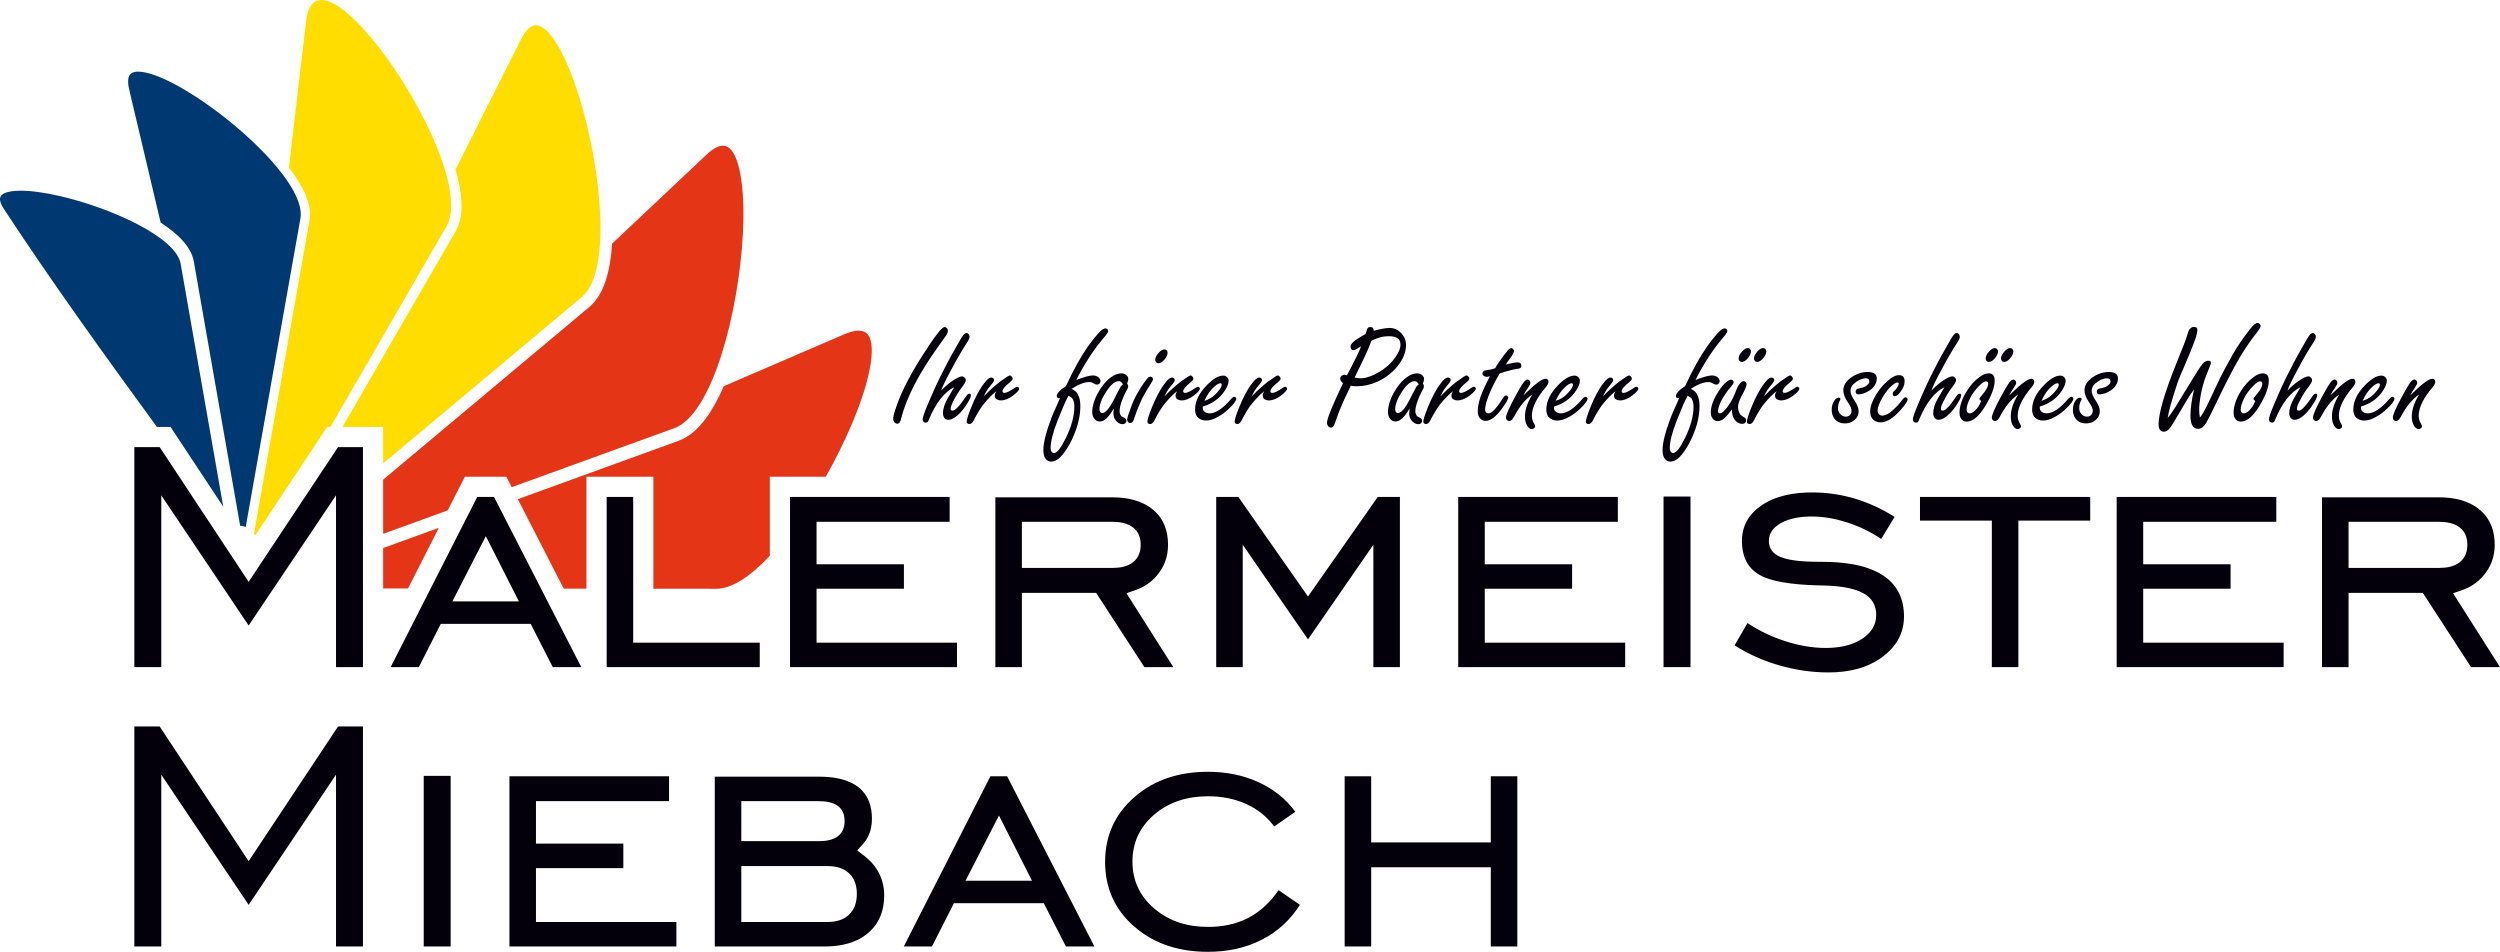
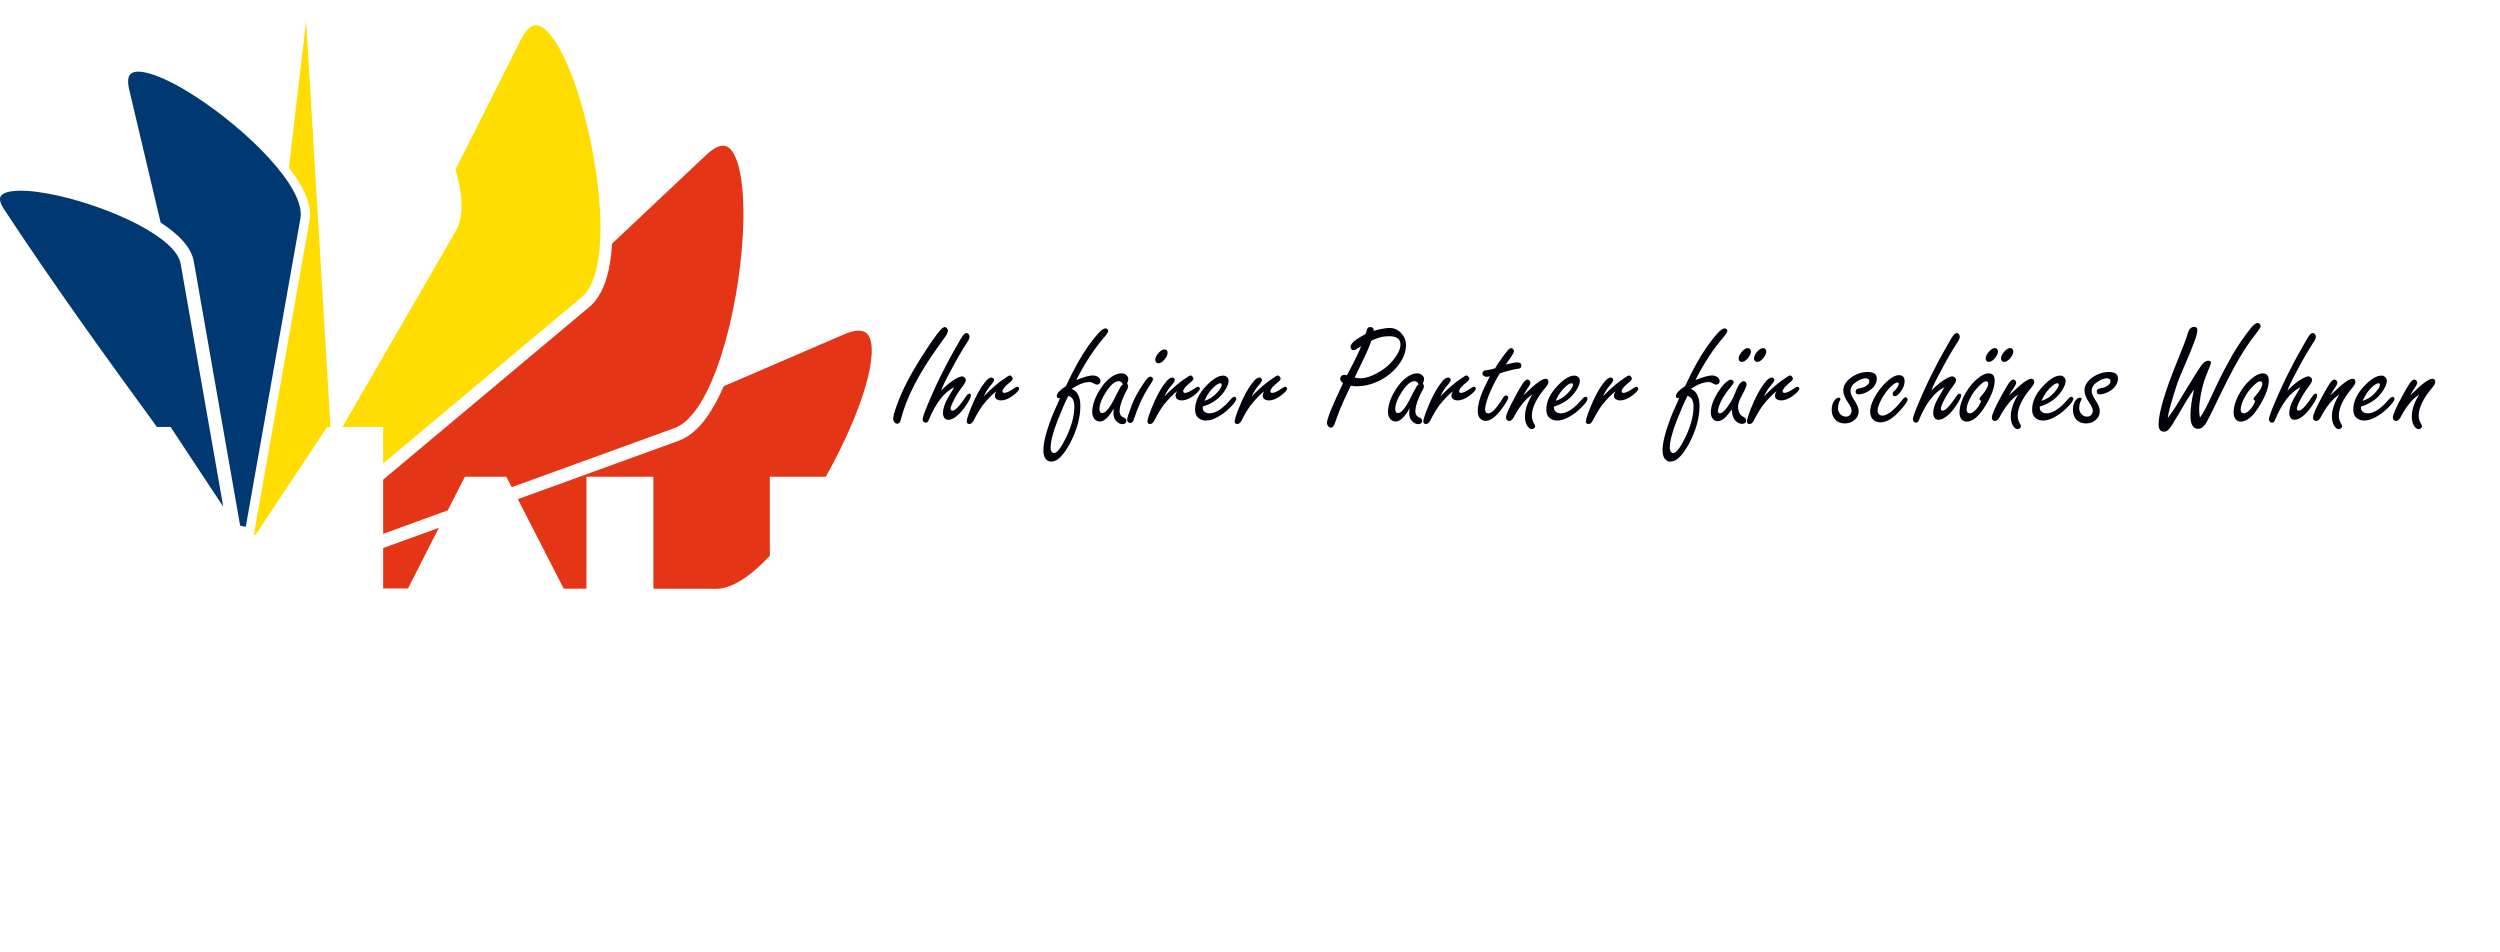
<svg xmlns="http://www.w3.org/2000/svg" version="1.1" id="Ebene_1" width="481.984" height="183.502" viewBox="0 0 481.984 183.502" overflow="visible" enable-background="new 0 0 481.984 183.502" xml:space="preserve">
  <g>
-     <path fill-rule="evenodd" clip-rule="evenodd" fill="#03000B" d="M30.781,140.058h-4.879v42.419h5.194v-33.121l16.842,25.094   l16.843-25.094v33.121h5.194v-42.419h-4.802l-17.235,25.971L30.781,140.058L30.781,140.058z M81.689,182.477 M81.689,182.477h5.194   V149.58h-5.194V182.477L81.689,182.477z M128.989,154.459v-4.801H98.216v32.818h32.189v-4.723h-27.074v-10.389h16.843v-4.721   h-16.843v-8.186H128.989L128.989,154.459z M137.803,149.737v32.74h21.146c3.018,0,6.116-0.614,8.459-2.637   c2.181-1.878,3.058-4.382,3.058-7.213c0-1.781-0.441-3.46-1.39-4.973c-0.654-1.041-1.502-1.924-2.476-2.672l-1.336-1.027   l1.128-1.252c0.359-0.399,0.664-0.843,0.913-1.32c0.572-1.103,0.798-2.313,0.798-3.553c0-2.358-0.677-4.523-2.569-6.034   c-2.073-1.653-5.006-2.06-7.581-2.06H137.803L137.803,149.737z M142.919,166.973h16.605c1.516,0,3.051,0.331,4.186,1.403   c1.104,1.049,1.481,2.468,1.481,3.947c0,1.492-0.377,2.94-1.481,4.002c-1.137,1.092-2.661,1.429-4.186,1.429h-16.605V166.973   L142.919,166.973z M142.919,154.459h14.874c1.258,0,2.767,0.168,3.791,0.957c0.922,0.711,1.248,1.748,1.248,2.874   c0,1.129-0.325,2.18-1.248,2.899c-1.019,0.792-2.455,0.982-3.711,0.982h-14.954V154.459L142.919,154.459z M205.501,182.477h5.496   l-16.83-32.818h-3.225l-16.699,32.818h5.43l4.237-8.343h17.327L205.501,182.477L205.501,182.477z M186.14,169.806l6.453-12.579   l6.375,12.579H186.14L186.14,169.806z M250.61,174.45l-4.106-2.832c-1.54,2.21-3.459,4.121-5.873,5.361   c-2.396,1.234-5.05,1.721-7.729,1.721c-3.874,0-7.461-1.028-10.428-3.593c-2.742-2.374-4.145-5.366-4.145-8.999   c0-3.629,1.396-6.623,4.132-8.999c2.966-2.577,6.564-3.595,10.44-3.595c2.557,0,5.065,0.445,7.399,1.51   c2.147,0.979,3.963,2.401,5.353,4.315l4.077-2.833c-1.847-2.52-4.238-4.392-7.069-5.693c-3.082-1.417-6.391-2.02-9.772-2.02   c-5.29,0-10.223,1.385-14.244,4.933c-3.75,3.307-5.589,7.467-5.589,12.46c0,4.977,1.838,9.139,5.589,12.422   c4.027,3.525,8.965,4.895,14.244,4.895c3.603,0,7.138-0.681,10.364-2.323C246.322,179.615,248.769,177.355,250.61,174.45   L250.61,174.45z M287.417,182.477h5.115v-32.818h-5.115v12.749h-23.062v-12.749h-5.114v32.818h5.114v-15.269h23.062V182.477   L287.417,182.477z M30.781,86.198h-4.879v42.421h5.194V95.498l16.842,25.095l16.843-25.095v33.121h5.194V86.198h-4.802   l-17.235,25.972L30.781,86.198L30.781,86.198z M106.571,128.619h5.496L95.239,95.8h-3.227l-16.699,32.818h5.432l4.236-8.342h17.328   L106.571,128.619L106.571,128.619z M87.211,115.948l6.454-12.582l6.374,12.582H87.211L87.211,115.948z M122.076,95.8h-5.116v32.818   h29.514v-4.721h-24.398V95.8L122.076,95.8z M183.083,100.602V95.8h-30.772v32.818H184.5v-4.721h-27.074v-10.389h16.843v-4.723   h-16.843v-8.185H183.083L183.083,100.602z M220.637,128.619h5.575l-9.038-14.241l1.844-0.648c1.531-0.544,2.84-1.426,3.915-2.648   c1.522-1.724,2.256-3.75,2.256-6.044c0-2.64-0.796-4.993-2.846-6.73c-2.193-1.86-5.078-2.427-7.884-2.427h-22.561v32.739h5.116   v-14.324h14.31L220.637,128.619L220.637,128.619z M197.015,109.494v-8.892h17.444c1.397,0,2.938,0.235,4.055,1.141   c1.021,0.826,1.401,1.999,1.401,3.281c0,1.293-0.379,2.466-1.401,3.315c-1.109,0.923-2.656,1.154-4.055,1.154H197.015   L197.015,109.494z M238.739,95.8h-4.261v32.818h5.113v-23.595l12.581,18.244l12.604-18.244v23.595h5.115V95.8h-4.261   l-13.459,19.204L238.739,95.8L238.739,95.8z M311.907,100.602V95.8h-30.772v32.818h32.188v-4.721h-27.071v-10.389h16.84v-4.723   h-16.84v-8.185H311.907L311.907,100.602z M320.72,128.619 M320.72,128.619h5.195V95.722h-5.195V128.619L320.72,128.619z    M334.415,124.422c2.672,1.702,5.574,2.981,8.618,3.854c3.091,0.894,6.271,1.365,9.483,1.365c3.738,0,7.481-0.769,10.51-3.069   c2.557-1.943,4.052-4.467,4.052-7.726c0-3.309-1.205-6.022-3.999-7.883c-3.292-2.188-7.974-2.649-11.834-2.649   c-2.333,0-5.789-0.05-7.933-0.917c-1.396-0.568-2.285-1.54-2.285-3.11c0-1.583,0.97-2.66,2.27-3.411   c1.771-1.024,3.992-1.298,6.007-1.298c2.301,0,4.58,0.43,6.77,1.129c2.347,0.749,4.565,1.822,6.61,3.198l2.584-4.249   c-2.392-1.515-4.96-2.717-7.673-3.526c-2.672-0.8-5.426-1.192-8.214-1.192c-3.407,0-7.027,0.572-9.876,2.571   c-2.366,1.654-3.671,3.889-3.671,6.805c0,2.732,0.914,5.07,3.344,6.493c3.015,1.764,8.852,2.007,12.316,2.071   c2.43,0.047,5.621,0.316,7.767,1.509c1.636,0.91,2.465,2.291,2.465,4.171c0,2.023-1.053,3.492-2.688,4.581   c-2.072,1.374-4.642,1.782-7.084,1.782c-2.607,0-5.183-0.488-7.661-1.271c-2.614-0.831-5.102-2.005-7.384-3.529L334.415,124.422   L334.415,124.422z M384.013,128.619h5.115v-28.252h13.852V95.8h-32.82v4.566h13.854V128.619L384.013,128.619z M438.853,100.602   V95.8H408.08v32.818h32.19v-4.721h-27.073v-10.389h16.844v-4.723h-16.844v-8.185H438.853L438.853,100.602z M476.408,128.619h5.576   l-9.042-14.239l1.845-0.65c1.533-0.544,2.84-1.426,3.916-2.648c1.521-1.724,2.259-3.75,2.259-6.044c0-2.64-0.797-4.993-2.849-6.73   c-2.191-1.86-5.078-2.427-7.881-2.427h-22.563v32.739h5.117v-14.324h14.311L476.408,128.619L476.408,128.619z M452.786,109.494   v-8.892h17.446c1.395,0,2.933,0.235,4.051,1.141c1.024,0.826,1.403,1.997,1.403,3.281c0,1.293-0.379,2.466-1.403,3.315   c-1.107,0.923-2.654,1.154-4.051,1.154H452.786z" />
    <path fill-rule="evenodd" clip-rule="evenodd" fill="#03000B" d="M182.14,63.051c0.145,0,0.289,0.086,0.436,0.231   c0.114,0.145,0.173,0.289,0.173,0.464c0,0.231-0.116,0.579-0.377,0.985c-0.115,0.173-0.579,0.84-1.391,1.941   c-3.741,5.189-6.175,9.856-7.248,14.002c-0.116,0.666-0.377,1.015-0.754,1.015c-0.202,0-0.405-0.116-0.551-0.29   c-0.145-0.203-0.231-0.406-0.231-0.608c0-0.494,0.231-1.362,0.696-2.639c1.014-2.928,2.869-6.464,5.566-10.552   c1.071-1.681,1.97-2.928,2.666-3.768C181.559,63.311,181.908,63.051,182.14,63.051L182.14,63.051z M181.444,75.312   c0.232-0.725,0.898-2.116,2-4.115c0.985-1.886,2.001-3.624,3.016-5.189c0.318-0.465,0.463-0.813,0.463-1.073   c0-0.174-0.058-0.318-0.145-0.463c-0.116-0.175-0.261-0.261-0.435-0.261c-0.175,0-0.349,0.086-0.522,0.261   c-0.145,0.174-0.376,0.493-0.666,0.986c-1.188,2.028-2.261,3.971-3.218,5.884c-0.985,1.854-2.029,4.146-3.16,6.841   c-0.609,1.449-0.897,2.349-0.897,2.638c0,0.204,0.057,0.349,0.172,0.493c0.116,0.115,0.263,0.174,0.436,0.174   c0.262,0,0.465-0.174,0.581-0.552c1.332-3.217,2.956-5.332,4.898-6.289c-0.695,1.188-1.131,1.913-1.276,2.174   c-0.607,1.072-0.897,2.029-0.897,2.869c0,0.262,0.057,0.493,0.174,0.725c0.174,0.348,0.463,0.521,0.869,0.521   c0.405,0,0.841-0.174,1.305-0.492c0.695-0.492,1.333-1.188,1.972-2.087c0.694-1.044,1.072-1.739,1.072-2.116   c0-0.231-0.116-0.348-0.29-0.348c-0.203,0-0.435,0.174-0.666,0.552c-1.219,1.825-2.088,2.725-2.581,2.725   c-0.26,0-0.376-0.117-0.376-0.376c0-0.264,0.173-0.784,0.551-1.509c0.405-0.84,0.985-1.797,1.768-2.812   c0.405-0.551,0.608-0.928,0.608-1.189c0-0.202-0.086-0.376-0.261-0.521c-0.145-0.145-0.29-0.202-0.464-0.202   c-0.377,0-1.044,0.318-1.941,0.927C182.835,73.979,182.14,74.587,181.444,75.312L181.444,75.312z M189.648,76.444   c0.927-0.986,1.972-1.943,3.188-2.899c0.436-0.319,0.898-0.638,1.391-0.957c0.233-0.145,0.406-0.203,0.465-0.203   c0.145,0,0.289,0.087,0.435,0.319c0.086,0.087,0.116,0.203,0.116,0.289c0,0.175-0.175,0.407-0.522,0.696   c-0.956,0.754-1.448,1.334-1.448,1.739c0,0.203,0.116,0.319,0.376,0.319c0.405,0,1.102-0.348,2.058-1.016   c0.175-0.116,0.319-0.173,0.435-0.173c0.089,0,0.146,0.057,0.233,0.116c0.086,0.085,0.115,0.174,0.115,0.26   c0,0.29-0.405,0.726-1.188,1.334c-0.812,0.609-1.595,0.928-2.348,0.928c-0.291,0-0.581-0.088-0.841-0.232   c-0.203-0.145-0.318-0.376-0.318-0.725c0-0.231,0.115-0.492,0.29-0.812c-0.726,0.551-1.624,1.45-2.639,2.725   c-0.58,0.812-1.16,1.769-1.739,2.929c-0.231,0.435-0.493,0.666-0.812,0.666c-0.348,0-0.521-0.174-0.521-0.492   c0-0.32,0.26-1.189,0.812-2.58c0.841-2.087,1.681-3.682,2.58-4.812c0.521-0.726,0.984-1.073,1.362-1.073   c0.114,0,0.231,0.029,0.348,0.116c0.116,0.086,0.174,0.203,0.174,0.348c0,0.146-0.088,0.348-0.29,0.609   c-0.029,0.028-0.29,0.347-0.754,0.927C190.199,75.341,189.88,75.921,189.648,76.444L189.648,76.444z M205.504,74.443   c1.448-3.131,2.841-5.651,4.231-7.624c0.929-1.304,1.711-2.262,2.319-2.87c0.435-0.435,0.782-0.638,1.102-0.638   c0.116,0,0.203,0.028,0.289,0.116c0.146,0.087,0.204,0.203,0.204,0.377c0,0.203-0.174,0.492-0.493,0.898   c-2.088,2.377-3.972,5.218-5.652,8.552c1.508-0.579,2.552-0.87,3.16-0.87c0.434,0,0.782,0.116,1.071,0.319   c0.29,0.232,0.436,0.492,0.436,0.782c0,0.146-0.058,0.262-0.146,0.406c-0.146,0.174-0.348,0.261-0.55,0.261   c-0.175,0-0.493-0.145-0.957-0.405c-0.146-0.059-0.318-0.088-0.522-0.088c-0.927,0-2.058,0.436-3.392,1.306   c0.58,0.26,0.956,0.607,1.189,1.043c0.348,0.608,0.493,1.363,0.493,2.261c0,2.319-0.696,4.754-2.059,7.335   c-0.608,1.071-1.189,1.913-1.739,2.464c-0.608,0.637-1.218,0.928-1.826,0.928c-0.494,0-0.87-0.232-1.16-0.667   c-0.231-0.378-0.347-0.899-0.347-1.565c0-1.392,0.521-3.479,1.593-6.291c0.116-0.348,0.494-1.217,1.132-2.608   c0.145-0.348,0.318-0.725,0.463-1.131c-0.087,0.028-0.145,0.028-0.202,0.028c-0.261,0-0.406-0.145-0.406-0.405   C203.736,75.833,204.344,75.196,205.504,74.443L205.504,74.443z M205.997,76.297c-0.551,0.986-1.247,2.609-2.115,4.812   c-0.9,2.291-1.334,4.06-1.334,5.307c0,0.231,0.058,0.464,0.174,0.637c0.145,0.204,0.29,0.29,0.464,0.29   c0.608,0,1.362-0.986,2.319-2.927c1.072-2.204,1.623-4.203,1.623-6.031c0-0.694-0.145-1.217-0.405-1.594   C206.605,76.645,206.374,76.5,205.997,76.297L205.997,76.297z M214.721,78.762c-0.027,0.434-0.057,0.753-0.057,0.927   c0,0.552,0.146,1.016,0.464,1.393c0.376,0.463,0.812,0.695,1.332,0.695c0.175,0,0.349-0.058,0.493-0.174   c0.116-0.116,0.204-0.262,0.204-0.464c0-0.262-0.146-0.464-0.377-0.58c-0.32-0.146-0.493-0.262-0.58-0.318   c-0.232-0.262-0.349-0.58-0.349-0.985c0-0.493,0.146-1.16,0.436-1.972c0.289-0.754,0.551-1.362,0.812-1.826   c0.29-0.464,0.406-0.782,0.406-0.985c0-0.145-0.059-0.319-0.203-0.523c0.145-0.376,0.231-0.666,0.231-0.868   c0-0.261-0.116-0.521-0.348-0.726c-0.261-0.26-0.58-0.376-0.985-0.376c-0.638,0-1.275,0.231-1.972,0.725   c-1.043,0.753-1.913,1.855-2.667,3.246c-0.666,1.275-0.985,2.435-0.985,3.479c0,0.435,0.088,0.783,0.261,1.102   c0.291,0.493,0.696,0.725,1.188,0.725c0.609,0,1.19-0.378,1.768-1.103C214.113,79.777,214.404,79.313,214.721,78.762   L214.721,78.762z M216.49,74.095c-0.115-0.203-0.231-0.378-0.348-0.464c-0.145-0.087-0.29-0.146-0.435-0.146   c-0.725,0-1.507,0.638-2.348,1.885c-0.928,1.391-1.391,2.58-1.391,3.536c0,0.232,0.057,0.406,0.145,0.551   c0.086,0.116,0.202,0.174,0.405,0.174c0.435,0,0.986-0.492,1.594-1.449c0.319-0.521,0.755-1.304,1.247-2.349   c0.348-0.666,0.58-1.102,0.725-1.333C216.171,74.384,216.288,74.268,216.49,74.095L216.49,74.095z M221.796,72.617   c0.145,0,0.289,0.059,0.376,0.174c0.086,0.116,0.116,0.202,0.116,0.319c0,0.173-0.146,0.463-0.407,0.839   c-0.985,1.538-1.68,2.784-2.086,3.77c-0.436,1.015-0.841,2.029-1.189,3.102c-0.144,0.493-0.377,0.725-0.696,0.725   c-0.201,0-0.347-0.086-0.463-0.231c-0.086-0.116-0.145-0.261-0.145-0.405c0-0.291,0.29-1.219,0.898-2.813   c0.464-1.275,1.247-2.667,2.29-4.203c0.348-0.492,0.608-0.84,0.783-1.015C221.418,72.704,221.592,72.617,221.796,72.617   L221.796,72.617z M224.462,67.37c0.435,0,0.639,0.203,0.639,0.638c0,0.405-0.204,0.841-0.61,1.333   c-0.405,0.464-0.781,0.696-1.159,0.696c-0.174,0-0.319-0.058-0.435-0.203c-0.115-0.115-0.174-0.261-0.174-0.465   c0-0.433,0.261-0.926,0.754-1.448C223.854,67.543,224.172,67.37,224.462,67.37L224.462,67.37z M224.491,76.444   c0.231-0.522,0.551-1.103,0.958-1.653c0.464-0.58,0.724-0.898,0.753-0.927c0.203-0.262,0.29-0.464,0.29-0.609   c0-0.145-0.058-0.262-0.174-0.348c-0.116-0.087-0.232-0.116-0.349-0.116c-0.376,0-0.84,0.348-1.362,1.073   c-0.897,1.13-1.738,2.725-2.58,4.812c-0.55,1.391-0.812,2.26-0.812,2.58c0,0.318,0.174,0.492,0.521,0.492   c0.319,0,0.58-0.231,0.813-0.666c0.579-1.16,1.16-2.117,1.739-2.929c1.014-1.274,1.913-2.174,2.638-2.725   c-0.174,0.319-0.29,0.58-0.29,0.812c0,0.349,0.116,0.58,0.318,0.725c0.262,0.145,0.552,0.232,0.842,0.232   c0.753,0,1.536-0.318,2.348-0.928c0.782-0.608,1.188-1.044,1.188-1.334c0-0.086-0.028-0.175-0.116-0.26   c-0.086-0.06-0.145-0.116-0.231-0.116c-0.115,0-0.261,0.057-0.436,0.173c-0.956,0.668-1.651,1.016-2.058,1.016   c-0.262,0-0.377-0.116-0.377-0.319c0-0.405,0.494-0.985,1.45-1.739c0.348-0.289,0.521-0.521,0.521-0.696   c0-0.086-0.029-0.202-0.117-0.289c-0.145-0.232-0.289-0.319-0.434-0.319c-0.059,0-0.233,0.059-0.464,0.203   c-0.493,0.319-0.957,0.638-1.392,0.957C226.461,74.5,225.418,75.458,224.491,76.444L224.491,76.444z M231.882,78.384v0.261   c0,0.204,0.06,0.378,0.146,0.523c0.262,0.347,0.639,0.521,1.16,0.521c1.188,0,2.551-0.896,4.116-2.725   c0.261-0.319,0.493-0.464,0.696-0.464c0.086,0,0.174,0.059,0.26,0.145c0.058,0.088,0.087,0.146,0.087,0.233   c0,0.347-0.435,0.985-1.362,1.854c-0.695,0.696-1.449,1.246-2.261,1.681c-0.783,0.436-1.536,0.668-2.231,0.668   s-1.276-0.262-1.682-0.725c-0.262-0.35-0.406-0.813-0.406-1.393c0-1.593,0.754-3.159,2.262-4.696   c1.216-1.246,2.261-1.854,3.159-1.854c0.261,0,0.492,0.087,0.667,0.231c0.261,0.203,0.377,0.465,0.377,0.783   c0,0.493-0.232,1.102-0.696,1.826C235.216,76.761,233.796,77.805,231.882,78.384L231.882,78.384z M232.202,77.284   c0.668-0.232,1.188-0.493,1.565-0.783c0.638-0.492,1.16-1.072,1.566-1.71c0.145-0.231,0.202-0.434,0.202-0.608   c0-0.203-0.086-0.29-0.261-0.29c-0.261,0-0.608,0.174-1.044,0.551C233.42,75.11,232.753,76.037,232.202,77.284L232.202,77.284z    M241.305,76.444c0.231-0.522,0.552-1.103,0.955-1.653c0.464-0.58,0.724-0.898,0.754-0.927c0.203-0.262,0.291-0.464,0.291-0.609   c0-0.145-0.059-0.262-0.175-0.348c-0.116-0.087-0.231-0.116-0.348-0.116c-0.377,0-0.841,0.348-1.362,1.073   c-0.898,1.13-1.739,2.725-2.579,4.812c-0.551,1.391-0.813,2.26-0.813,2.58c0,0.318,0.173,0.492,0.521,0.492   c0.318,0,0.58-0.231,0.812-0.666c0.58-1.16,1.16-2.117,1.739-2.929c1.016-1.274,1.913-2.174,2.639-2.725   c-0.175,0.319-0.291,0.58-0.291,0.812c0,0.349,0.116,0.58,0.318,0.725c0.264,0.145,0.551,0.232,0.842,0.232   c0.756,0,1.536-0.318,2.348-0.928c0.784-0.608,1.188-1.044,1.188-1.334c0-0.086-0.029-0.175-0.114-0.26   c-0.087-0.06-0.146-0.116-0.231-0.116c-0.118,0-0.262,0.057-0.437,0.173c-0.955,0.668-1.651,1.016-2.058,1.016   c-0.26,0-0.376-0.116-0.376-0.319c0-0.405,0.492-0.985,1.449-1.739c0.348-0.289,0.522-0.521,0.522-0.696   c0-0.086-0.029-0.202-0.116-0.289c-0.146-0.232-0.292-0.319-0.435-0.319c-0.059,0-0.231,0.059-0.465,0.203   c-0.492,0.319-0.956,0.638-1.39,0.957C243.276,74.5,242.231,75.458,241.305,76.444L241.305,76.444z M260.438,74.357l-0.204,0.403   c-0.984,2.03-1.652,3.509-1.97,4.35c-0.524,1.362-0.784,2.146-0.87,2.377c-0.204,0.639-0.464,0.957-0.784,0.957   c-0.202,0-0.406-0.088-0.58-0.318c-0.115-0.174-0.202-0.378-0.202-0.581c0-0.812,1.044-3.362,3.102-7.681   c-0.378-0.291-0.551-0.552-0.551-0.842c0-0.231,0.087-0.405,0.289-0.579c0.146-0.116,0.32-0.203,0.491-0.203   c0.147,0,0.32,0.058,0.524,0.115c1.563-2.927,2.463-4.812,2.725-5.594c-0.232,0.116-0.551,0.318-0.898,0.551   c-0.233,0.145-0.405,0.203-0.58,0.203s-0.318-0.087-0.436-0.262c-0.056-0.146-0.114-0.261-0.114-0.405   c0-0.436,0.404-0.898,1.157-1.42c0.609-0.406,1.19-0.726,1.712-1.016c0.087-0.231,0.146-0.376,0.173-0.464   c0.089-0.348,0.175-0.609,0.291-0.724c0.086-0.116,0.26-0.174,0.464-0.174c0.464,0,0.666,0.231,0.666,0.724   c0.666-0.174,1.248-0.319,1.739-0.405c0.493-0.087,0.928-0.145,1.275-0.145c0.926,0,1.683,0.347,2.319,1.042   c0.608,0.667,0.897,1.393,0.897,2.232c0,1.421-0.578,2.841-1.767,4.262c-1.044,1.218-2.291,2.175-3.799,2.841   c-1.303,0.58-2.609,0.87-3.912,0.87C261.276,74.472,260.9,74.443,260.438,74.357L260.438,74.357z M264.38,65.716   c-0.32,0.929-0.813,2.117-1.537,3.595c-0.87,1.77-1.421,2.929-1.682,3.479c0.521,0.087,0.87,0.146,1.103,0.146   c1.071,0,2.316-0.436,3.767-1.305c1.394-0.841,2.465-1.913,3.247-3.16c0.493-0.754,0.724-1.449,0.724-2.028   c0-0.552-0.172-0.958-0.551-1.219c-0.348-0.26-0.899-0.405-1.652-0.405c-0.551,0-1.103,0.058-1.681,0.203   C265.54,65.195,264.958,65.399,264.38,65.716L264.38,65.716z M271.742,78.762c-0.029,0.434-0.057,0.753-0.057,0.927   c0,0.552,0.142,1.016,0.464,1.393c0.375,0.463,0.81,0.695,1.331,0.695c0.176,0,0.35-0.058,0.493-0.174   c0.117-0.116,0.204-0.262,0.204-0.464c0-0.262-0.146-0.464-0.378-0.58c-0.319-0.146-0.491-0.262-0.579-0.318   c-0.232-0.262-0.348-0.58-0.348-0.985c0-0.493,0.145-1.16,0.436-1.972c0.289-0.754,0.551-1.362,0.81-1.826   c0.291-0.464,0.407-0.782,0.407-0.985c0-0.145-0.058-0.319-0.202-0.523c0.145-0.376,0.231-0.666,0.231-0.868   c0-0.261-0.117-0.521-0.35-0.726c-0.261-0.26-0.578-0.376-0.984-0.376c-0.639,0-1.275,0.231-1.972,0.725   c-1.043,0.753-1.912,1.855-2.668,3.246c-0.665,1.275-0.985,2.435-0.985,3.479c0,0.435,0.089,0.783,0.262,1.102   c0.291,0.493,0.694,0.725,1.188,0.725c0.607,0,1.188-0.378,1.77-1.103C271.133,79.777,271.423,79.313,271.742,78.762   L271.742,78.762z M273.509,74.095c-0.116-0.203-0.232-0.378-0.348-0.464c-0.145-0.087-0.289-0.146-0.435-0.146   c-0.724,0-1.506,0.638-2.347,1.885c-0.93,1.391-1.394,2.58-1.394,3.536c0,0.232,0.059,0.406,0.146,0.551   c0.087,0.116,0.204,0.174,0.407,0.174c0.433,0,0.984-0.492,1.594-1.449c0.319-0.521,0.754-1.304,1.246-2.349   c0.348-0.666,0.579-1.102,0.727-1.333C273.191,74.384,273.308,74.268,273.509,74.095L273.509,74.095z M277.685,76.444   c0.926-0.986,1.971-1.943,3.189-2.899c0.435-0.319,0.897-0.638,1.39-0.957c0.233-0.145,0.404-0.203,0.465-0.203   c0.143,0,0.289,0.087,0.435,0.319c0.087,0.087,0.116,0.203,0.116,0.289c0,0.175-0.177,0.407-0.522,0.696   c-0.957,0.754-1.448,1.334-1.448,1.739c0,0.203,0.115,0.319,0.375,0.319c0.407,0,1.103-0.348,2.058-1.016   c0.177-0.116,0.318-0.173,0.437-0.173c0.086,0,0.144,0.057,0.231,0.116c0.087,0.085,0.114,0.174,0.114,0.26   c0,0.29-0.403,0.726-1.188,1.334c-0.812,0.609-1.592,0.928-2.348,0.928c-0.291,0-0.578-0.088-0.842-0.232   c-0.202-0.145-0.318-0.376-0.318-0.725c0-0.231,0.116-0.492,0.291-0.812c-0.727,0.551-1.623,1.45-2.639,2.725   c-0.578,0.812-1.16,1.769-1.738,2.929c-0.231,0.435-0.493,0.666-0.813,0.666c-0.349,0-0.521-0.174-0.521-0.492   c0-0.32,0.26-1.189,0.812-2.58c0.842-2.087,1.683-3.682,2.581-4.812c0.521-0.726,0.984-1.073,1.361-1.073   c0.116,0,0.23,0.029,0.348,0.116c0.114,0.086,0.175,0.203,0.175,0.348c0,0.146-0.088,0.348-0.292,0.609   c-0.027,0.028-0.289,0.347-0.753,0.927C278.237,75.341,277.917,75.921,277.685,76.444L277.685,76.444z M289.164,71.979   c-0.61,0.957-1.188,2.029-1.711,3.217c-0.753,1.683-1.129,2.929-1.129,3.769c0,0.231,0.056,0.406,0.144,0.551   c0.116,0.116,0.262,0.174,0.464,0.174c0.464,0,1.044-0.434,1.712-1.333c0.435-0.551,0.81-1.101,1.13-1.651   c0.173-0.291,0.376-0.465,0.58-0.465c0.145,0,0.231,0.058,0.318,0.146c0.086,0.087,0.115,0.174,0.115,0.231   c0,0.348-0.464,1.131-1.363,2.348c-1.103,1.449-2.115,2.175-3.015,2.175c-0.493,0-0.896-0.231-1.217-0.667   c-0.175-0.29-0.289-0.695-0.289-1.217c0-1.131,0.348-2.465,1.013-3.972c0.146-0.377,0.61-1.305,1.334-2.755   c-0.26,0.088-0.464,0.116-0.609,0.116c-0.202,0-0.375-0.058-0.521-0.145c-0.204-0.146-0.318-0.29-0.318-0.492   c0-0.232,0.144-0.436,0.405-0.581c0.088-0.028,0.434-0.086,1.072-0.174c0.203-0.028,0.551-0.115,0.985-0.261   c0.32-0.608,0.87-1.42,1.623-2.435c0.436-0.551,0.725-0.928,0.87-1.102c0.232-0.232,0.435-0.349,0.609-0.349   c0.116,0,0.23,0.059,0.348,0.204c0.114,0.116,0.175,0.231,0.175,0.348c0,0.261-0.261,0.753-0.784,1.478   c-0.348,0.465-0.607,0.842-0.782,1.132c1.044-0.262,1.77-0.406,2.234-0.406c0.492,0,0.753,0.202,0.753,0.638   c0,0.231-0.088,0.376-0.261,0.492c-0.089,0.059-0.35,0.115-0.726,0.146c-0.175,0-0.87,0.174-2.146,0.521   C289.832,71.776,289.513,71.863,289.164,71.979L289.164,71.979z M293.684,76.269c0.231-0.492,0.552-1.015,0.959-1.594   c0.261-0.378,0.404-0.667,0.404-0.899c0-0.145-0.057-0.319-0.202-0.436c-0.116-0.115-0.231-0.173-0.348-0.173   c-0.262,0-0.552,0.261-0.928,0.781c-0.348,0.523-0.841,1.363-1.478,2.552c-1.16,2.145-1.741,3.479-1.741,4.001   c0,0.203,0.057,0.376,0.204,0.492c0.087,0.115,0.231,0.175,0.405,0.175c0.318,0,0.608-0.233,0.899-0.755   c1.101-2.086,2.288-3.535,3.565-4.348c-0.957,1.536-1.421,2.957-1.421,4.231c0,0.667,0.115,1.219,0.377,1.683   c0.262,0.492,0.58,0.753,0.984,0.753c0.146,0,0.291-0.087,0.435-0.203c0.118-0.115,0.175-0.231,0.175-0.347   c0-0.116-0.086-0.291-0.204-0.493c-0.289-0.493-0.435-0.985-0.435-1.508c0-1.595,0.9-3.449,2.698-5.536   c0.318-0.406,0.491-0.725,0.491-1.015c0-0.406-0.173-0.609-0.55-0.609c-0.667,0-1.973,0.957-3.942,2.899   C293.916,76.037,293.801,76.153,293.684,76.269L293.684,76.269z M299.597,78.384v0.261c0,0.204,0.061,0.378,0.146,0.523   c0.262,0.347,0.639,0.521,1.159,0.521c1.189,0,2.553-0.896,4.119-2.725c0.26-0.319,0.491-0.464,0.695-0.464   c0.087,0,0.174,0.059,0.262,0.145c0.057,0.088,0.085,0.146,0.085,0.233c0,0.347-0.435,0.985-1.362,1.854   c-0.695,0.696-1.448,1.246-2.26,1.681c-0.784,0.436-1.539,0.668-2.232,0.668c-0.696,0-1.275-0.262-1.683-0.725   c-0.261-0.35-0.404-0.813-0.404-1.393c0-1.593,0.752-3.159,2.26-4.696c1.219-1.246,2.26-1.854,3.16-1.854   c0.261,0,0.493,0.087,0.666,0.231c0.262,0.203,0.379,0.465,0.379,0.783c0,0.493-0.231,1.102-0.697,1.826   C302.934,76.761,301.513,77.805,299.597,78.384L299.597,78.384z M299.917,77.284c0.666-0.232,1.188-0.493,1.566-0.783   c0.637-0.492,1.157-1.072,1.564-1.71c0.146-0.231,0.204-0.434,0.204-0.608c0-0.203-0.087-0.29-0.262-0.29   c-0.26,0-0.609,0.174-1.043,0.551C301.136,75.11,300.468,76.037,299.917,77.284L299.917,77.284z M309.02,76.444   c0.232-0.522,0.551-1.103,0.957-1.653c0.464-0.58,0.726-0.898,0.753-0.927c0.204-0.262,0.291-0.464,0.291-0.609   c0-0.145-0.059-0.262-0.175-0.348c-0.116-0.087-0.232-0.116-0.348-0.116c-0.378,0-0.842,0.348-1.362,1.073   c-0.899,1.13-1.739,2.725-2.58,4.812c-0.549,1.391-0.812,2.26-0.812,2.58c0,0.318,0.173,0.492,0.521,0.492   c0.318,0,0.58-0.231,0.812-0.666c0.582-1.16,1.16-2.117,1.741-2.929c1.014-1.274,1.912-2.174,2.638-2.725   c-0.175,0.319-0.291,0.58-0.291,0.812c0,0.349,0.116,0.58,0.318,0.725c0.262,0.145,0.551,0.232,0.843,0.232   c0.753,0,1.535-0.318,2.347-0.928c0.784-0.608,1.188-1.044,1.188-1.334c0-0.086-0.027-0.175-0.115-0.26   c-0.087-0.06-0.144-0.116-0.232-0.116c-0.114,0-0.261,0.057-0.435,0.173c-0.957,0.668-1.652,1.016-2.059,1.016   c-0.258,0-0.376-0.116-0.376-0.319c0-0.405,0.491-0.985,1.45-1.739c0.346-0.289,0.521-0.521,0.521-0.696   c0-0.086-0.03-0.202-0.116-0.289c-0.147-0.232-0.289-0.319-0.435-0.319c-0.059,0-0.233,0.059-0.466,0.203   c-0.491,0.319-0.955,0.638-1.39,0.957C310.992,74.5,309.95,75.458,309.02,76.444L309.02,76.444z M324.875,74.443   c1.45-3.131,2.842-5.651,4.233-7.624c0.928-1.304,1.71-2.262,2.319-2.87c0.436-0.435,0.781-0.638,1.102-0.638   c0.116,0,0.203,0.028,0.289,0.116c0.146,0.087,0.203,0.203,0.203,0.377c0,0.203-0.174,0.492-0.492,0.898   c-2.087,2.377-3.972,5.218-5.651,8.552c1.507-0.579,2.551-0.87,3.158-0.87c0.436,0,0.782,0.116,1.072,0.319   c0.289,0.232,0.437,0.492,0.437,0.782c0,0.146-0.061,0.262-0.147,0.406c-0.146,0.174-0.348,0.261-0.55,0.261   c-0.173,0-0.493-0.145-0.957-0.405c-0.146-0.059-0.318-0.088-0.521-0.088c-0.929,0-2.059,0.436-3.392,1.306   c0.58,0.26,0.957,0.607,1.189,1.043c0.348,0.608,0.491,1.363,0.491,2.261c0,2.319-0.694,4.754-2.058,7.335   c-0.607,1.071-1.189,1.913-1.739,2.464c-0.609,0.637-1.217,0.928-1.826,0.928c-0.493,0-0.87-0.232-1.159-0.667   c-0.231-0.378-0.346-0.899-0.346-1.565c0-1.392,0.521-3.479,1.592-6.291c0.116-0.348,0.495-1.217,1.13-2.608   c0.146-0.348,0.32-0.725,0.464-1.131c-0.087,0.028-0.144,0.028-0.202,0.028c-0.262,0-0.405-0.145-0.405-0.405   C323.109,75.833,323.716,75.196,324.875,74.443L324.875,74.443z M325.368,76.297c-0.549,0.986-1.245,2.609-2.115,4.812   c-0.898,2.291-1.332,4.06-1.332,5.307c0,0.231,0.057,0.464,0.173,0.637c0.146,0.204,0.292,0.29,0.464,0.29   c0.61,0,1.363-0.986,2.318-2.927c1.075-2.204,1.624-4.203,1.624-6.031c0-0.694-0.146-1.217-0.405-1.594   C325.978,76.645,325.747,76.5,325.368,76.297L325.368,76.297z M333.89,78.936c0.031,0.405,0.031,0.638,0.061,0.725   c0.087,0.637,0.318,1.131,0.666,1.479c0.376,0.377,0.811,0.58,1.276,0.58c0.202,0,0.377-0.059,0.55-0.175   c0.146-0.145,0.202-0.289,0.202-0.463c0-0.262-0.086-0.465-0.318-0.58c-0.434-0.261-0.695-0.436-0.782-0.551   c-0.29-0.406-0.464-0.928-0.464-1.507c0-0.552,0.232-1.219,0.665-2.059c0.668-1.189,0.986-1.942,0.986-2.29   c0-0.146-0.058-0.291-0.173-0.436c-0.116-0.115-0.232-0.174-0.378-0.174c-0.261,0-0.522,0.174-0.782,0.493   c-0.261,0.378-0.493,0.781-0.666,1.246c-0.318,0.87-0.695,1.682-1.132,2.406c-0.868,1.362-1.535,2.058-2.026,2.058   c-0.117,0-0.204-0.028-0.263-0.115c-0.06-0.059-0.087-0.174-0.087-0.289c0-0.522,0.232-1.248,0.694-2.146   c0.408-0.783,1.016-1.652,1.8-2.58c0.346-0.406,0.521-0.695,0.521-0.87c0-0.116-0.057-0.232-0.146-0.318   c-0.114-0.116-0.231-0.175-0.375-0.175c-0.233,0-0.521,0.145-0.9,0.464c-0.464,0.378-0.955,0.956-1.421,1.682   c-1.043,1.565-1.564,2.957-1.564,4.174c0,0.406,0.089,0.754,0.26,1.044c0.262,0.435,0.611,0.638,1.073,0.638   c0.55,0,1.103-0.319,1.623-0.899C333.11,79.951,333.486,79.487,333.89,78.936L333.89,78.936z M336.934,67.108   c0.204,0,0.348,0.059,0.464,0.204c0.118,0.116,0.175,0.261,0.175,0.435c0,0.405-0.202,0.84-0.607,1.334   c-0.406,0.463-0.784,0.695-1.159,0.695c-0.175,0-0.32-0.058-0.464-0.203c-0.088-0.116-0.147-0.289-0.147-0.464   c0-0.436,0.262-0.928,0.755-1.449C336.327,67.283,336.645,67.108,336.934,67.108L336.934,67.108z M339.892,67.108   c0.204,0,0.348,0.059,0.464,0.204c0.117,0.116,0.175,0.261,0.175,0.435c0,0.405-0.203,0.84-0.609,1.334   c-0.406,0.463-0.782,0.695-1.159,0.695c-0.175,0-0.318-0.058-0.435-0.203c-0.116-0.116-0.175-0.289-0.175-0.464   c0-0.436,0.261-0.928,0.755-1.449C339.283,67.283,339.603,67.108,339.892,67.108L339.892,67.108z M340.067,76.444   c0.928-0.986,1.971-1.943,3.188-2.899c0.437-0.319,0.898-0.638,1.392-0.957c0.231-0.145,0.406-0.203,0.466-0.203   c0.144,0,0.287,0.087,0.434,0.319c0.085,0.087,0.116,0.203,0.116,0.289c0,0.175-0.175,0.407-0.524,0.696   c-0.955,0.754-1.446,1.334-1.446,1.739c0,0.203,0.115,0.319,0.375,0.319c0.408,0,1.101-0.348,2.06-1.016   c0.173-0.116,0.318-0.173,0.433-0.173c0.09,0,0.146,0.057,0.231,0.116c0.089,0.085,0.118,0.174,0.118,0.26   c0,0.29-0.407,0.726-1.188,1.334c-0.813,0.609-1.595,0.928-2.347,0.928c-0.291,0-0.582-0.088-0.843-0.232   c-0.203-0.145-0.319-0.376-0.319-0.725c0-0.231,0.116-0.492,0.291-0.812c-0.725,0.551-1.625,1.45-2.638,2.725   c-0.581,0.812-1.161,1.769-1.738,2.929c-0.232,0.435-0.495,0.666-0.813,0.666c-0.347,0-0.521-0.174-0.521-0.492   c0-0.32,0.262-1.189,0.811-2.58c0.843-2.087,1.682-3.682,2.582-4.812c0.522-0.726,0.984-1.073,1.361-1.073   c0.116,0,0.232,0.029,0.348,0.116c0.116,0.086,0.175,0.203,0.175,0.348c0,0.146-0.088,0.348-0.29,0.609   c-0.029,0.028-0.289,0.347-0.755,0.927C340.617,75.341,340.298,75.921,340.067,76.444L340.067,76.444z M360.098,71.717   c0.58,0,1.013,0.116,1.305,0.319c0.289,0.203,0.433,0.522,0.433,0.956c0,0.552-0.2,1.073-0.607,1.595   c-0.406,0.492-1.014,0.899-1.798,1.218c-0.435,0.145-0.782,0.231-1.073,0.231c-0.404,0-0.609-0.174-0.609-0.521   c0-0.262,0.118-0.437,0.35-0.551c0.058-0.03,0.376-0.116,0.957-0.233c0.347-0.086,0.665-0.26,0.956-0.521   c0.261-0.202,0.377-0.435,0.377-0.695c0-0.203-0.059-0.348-0.173-0.435c-0.116-0.088-0.264-0.145-0.495-0.145   c-0.551,0-1.158,0.231-1.824,0.666c-0.755,0.493-1.132,1.073-1.132,1.769c0,0.492,0.262,1.102,0.753,1.826   c0.55,0.812,0.813,1.479,0.813,2.059c0,0.811-0.377,1.478-1.103,1.941c-0.435,0.29-0.955,0.436-1.537,0.436   c-0.899,0-1.594-0.319-2.056-0.957c-0.32-0.463-0.495-1.015-0.495-1.652c0-0.725,0.175-1.362,0.551-1.855   c0.263-0.318,0.495-0.493,0.784-0.493c0.231,0,0.348,0.087,0.348,0.29c0,0.059-0.059,0.175-0.146,0.319   c-0.202,0.406-0.318,0.898-0.318,1.449c0,0.463,0.173,0.841,0.493,1.159c0.289,0.29,0.637,0.435,1.013,0.435   c0.35,0,0.639-0.114,0.843-0.376c0.173-0.203,0.259-0.464,0.259-0.782c0-0.406-0.231-0.899-0.666-1.537   c-0.609-0.87-0.928-1.652-0.928-2.377c0-0.927,0.521-1.769,1.535-2.493C357.922,72.065,358.966,71.717,360.098,71.717   L360.098,71.717z M366.098,72.327c-0.464,0-0.986,0.202-1.596,0.637c-1.044,0.754-1.94,1.769-2.726,2.986   c-0.81,1.306-1.217,2.435-1.217,3.421c0,0.493,0.118,0.927,0.379,1.305c0.374,0.493,0.926,0.753,1.623,0.753   c1.156,0,2.434-0.782,3.854-2.377c0.898-1.015,1.362-1.71,1.362-2.059c0-0.086-0.058-0.173-0.116-0.26   c-0.087-0.116-0.173-0.145-0.289-0.145c-0.175,0-0.379,0.173-0.639,0.521c-0.464,0.639-1.044,1.275-1.739,1.914   c-0.812,0.725-1.506,1.102-2.116,1.102c-0.287,0-0.521-0.117-0.724-0.377c-0.116-0.145-0.175-0.348-0.175-0.552   c0-0.637,0.348-1.506,0.984-2.637c0.668-1.072,1.305-1.855,1.943-2.349c0.405-0.318,0.696-0.463,0.898-0.463   c0.175,0,0.262,0.086,0.262,0.231c0,0.116-0.06,0.289-0.174,0.521c-0.174,0.319-0.348,0.551-0.522,0.725   c-0.202,0.175-0.32,0.291-0.348,0.318c-0.087,0.088-0.116,0.233-0.116,0.378c0,0.318,0.144,0.464,0.405,0.464   c0.291,0,0.668-0.262,1.073-0.813c0.55-0.696,0.812-1.391,0.812-2.058C367.199,72.704,366.823,72.327,366.098,72.327   L366.098,72.327z M372.358,75.312c0.697-0.725,1.393-1.333,2.087-1.826c0.899-0.608,1.567-0.927,1.941-0.927   c0.177,0,0.322,0.058,0.464,0.202c0.177,0.146,0.265,0.319,0.265,0.521c0,0.262-0.204,0.639-0.611,1.189   c-0.78,1.015-1.361,1.972-1.769,2.812c-0.375,0.725-0.55,1.245-0.55,1.509c0,0.259,0.117,0.376,0.377,0.376   c0.493,0,1.362-0.899,2.58-2.725c0.232-0.378,0.464-0.552,0.665-0.552c0.175,0,0.292,0.116,0.292,0.348   c0,0.377-0.379,1.072-1.072,2.116c-0.641,0.899-1.275,1.595-1.972,2.087c-0.464,0.318-0.899,0.492-1.305,0.492   c-0.408,0-0.695-0.174-0.87-0.521c-0.114-0.231-0.174-0.463-0.174-0.725c0-0.84,0.289-1.797,0.9-2.869   c0.144-0.261,0.578-0.986,1.273-2.174c-1.941,0.957-3.564,3.072-4.899,6.289c-0.115,0.378-0.318,0.552-0.579,0.552   c-0.173,0-0.32-0.059-0.435-0.174c-0.118-0.145-0.175-0.289-0.175-0.493c0-0.289,0.289-1.188,0.899-2.638   c1.131-2.695,2.174-4.986,3.159-6.841c0.957-1.913,2.029-3.855,3.217-5.884c0.291-0.493,0.522-0.813,0.668-0.986   c0.175-0.175,0.348-0.261,0.522-0.261c0.173,0,0.318,0.086,0.435,0.261c0.087,0.145,0.146,0.289,0.146,0.463   c0,0.261-0.146,0.608-0.464,1.073c-1.016,1.565-2.03,3.304-3.015,5.189C373.257,73.196,372.589,74.587,372.358,75.312   L372.358,75.312z M383.402,71.979c-0.491,0-1.042,0.202-1.652,0.638c-1.042,0.724-1.97,1.74-2.723,3.044   c-0.841,1.42-1.247,2.724-1.247,3.942c0,0.348,0.059,0.666,0.202,0.928c0.233,0.493,0.639,0.753,1.188,0.753   c1.189,0,2.407-1.043,3.653-3.131c1.159-1.913,1.739-3.507,1.739-4.753C384.563,72.443,384.186,71.979,383.402,71.979   L383.402,71.979z M381.954,77.312c0,0.029-0.058,0.175-0.204,0.464c-0.143,0.319-0.318,0.608-0.551,0.899   c-0.521,0.666-1.013,1.014-1.446,1.014c-0.204,0-0.35-0.086-0.495-0.26c-0.058-0.116-0.116-0.261-0.116-0.436   c0-0.58,0.232-1.362,0.696-2.261c0.406-0.812,0.986-1.594,1.74-2.349c0.58-0.58,1.015-0.869,1.304-0.869   c0.175,0,0.289,0.058,0.379,0.202c0.027,0.087,0.055,0.146,0.055,0.231c0,0.581-0.434,1.363-1.275,2.32   c-0.29,0.319-0.433,0.551-0.433,0.609C381.607,76.993,381.723,77.139,381.954,77.312L381.954,77.312z M384.563,67.108   c0.203,0,0.348,0.059,0.462,0.204c0.118,0.116,0.177,0.261,0.177,0.435c0,0.405-0.204,0.84-0.61,1.334   c-0.405,0.463-0.781,0.695-1.16,0.695c-0.171,0-0.318-0.058-0.464-0.203c-0.086-0.116-0.144-0.289-0.144-0.464   c0-0.436,0.26-0.928,0.755-1.449C383.954,67.283,384.272,67.108,384.563,67.108L384.563,67.108z M387.521,67.108   c0.202,0,0.346,0.059,0.464,0.204c0.114,0.116,0.175,0.261,0.175,0.435c0,0.405-0.204,0.84-0.611,1.334   c-0.406,0.463-0.782,0.695-1.159,0.695c-0.175,0-0.318-0.058-0.435-0.203c-0.116-0.116-0.175-0.289-0.175-0.464   c0-0.436,0.262-0.928,0.756-1.449C386.91,67.283,387.23,67.108,387.521,67.108L387.521,67.108z M387.346,76.269   c0.115-0.116,0.231-0.232,0.348-0.348c1.971-1.942,3.274-2.899,3.942-2.899c0.375,0,0.552,0.203,0.552,0.609   c0,0.29-0.177,0.608-0.493,1.015c-1.798,2.087-2.696,3.941-2.696,5.536c0,0.522,0.146,1.015,0.435,1.508   c0.116,0.202,0.202,0.377,0.202,0.493c0,0.115-0.055,0.231-0.173,0.347c-0.147,0.116-0.291,0.203-0.435,0.203   c-0.406,0-0.727-0.261-0.986-0.753c-0.262-0.464-0.377-1.016-0.377-1.683c0-1.274,0.464-2.695,1.419-4.231   c-1.273,0.813-2.463,2.262-3.565,4.348c-0.289,0.521-0.578,0.755-0.897,0.755c-0.174,0-0.318-0.06-0.405-0.175   c-0.146-0.116-0.202-0.289-0.202-0.492c0-0.522,0.578-1.856,1.739-4.001c0.637-1.188,1.128-2.028,1.478-2.552   c0.377-0.521,0.666-0.781,0.93-0.781c0.114,0,0.231,0.058,0.346,0.173c0.146,0.116,0.204,0.291,0.204,0.436   c0,0.232-0.146,0.521-0.408,0.899C387.896,75.254,387.578,75.777,387.346,76.269L387.346,76.269z M393.259,78.384   c1.912-0.579,3.333-1.623,4.292-3.13c0.462-0.725,0.692-1.333,0.692-1.826c0-0.318-0.114-0.58-0.374-0.783   c-0.177-0.145-0.407-0.231-0.668-0.231c-0.898,0-1.941,0.608-3.158,1.854c-1.51,1.537-2.262,3.104-2.262,4.696   c0,0.58,0.145,1.043,0.406,1.393c0.403,0.463,0.984,0.725,1.681,0.725c0.695,0,1.448-0.232,2.23-0.668   c0.813-0.435,1.568-0.984,2.262-1.681c0.928-0.869,1.364-1.508,1.364-1.854c0-0.088-0.03-0.146-0.089-0.233   c-0.086-0.086-0.173-0.145-0.261-0.145c-0.203,0-0.435,0.145-0.696,0.464c-1.563,1.828-2.926,2.725-4.115,2.725   c-0.521,0-0.899-0.174-1.159-0.521c-0.087-0.146-0.146-0.319-0.146-0.523V78.384L393.259,78.384z M393.58,77.284   c0.549-1.247,1.217-2.174,2.028-2.841c0.435-0.377,0.782-0.551,1.043-0.551c0.174,0,0.262,0.087,0.262,0.29   c0,0.175-0.058,0.377-0.204,0.608c-0.405,0.638-0.928,1.218-1.564,1.71C394.766,76.791,394.244,77.051,393.58,77.284L393.58,77.284   z M406.593,71.717c0.58,0,1.016,0.116,1.307,0.319c0.287,0.203,0.433,0.522,0.433,0.956c0,0.552-0.202,1.073-0.607,1.595   c-0.406,0.492-1.014,0.899-1.798,1.218c-0.437,0.145-0.782,0.231-1.071,0.231c-0.407,0-0.611-0.174-0.611-0.521   c0-0.262,0.118-0.437,0.35-0.551c0.058-0.03,0.376-0.116,0.957-0.233c0.347-0.086,0.665-0.26,0.957-0.521   c0.26-0.202,0.374-0.435,0.374-0.695c0-0.203-0.058-0.348-0.171-0.435c-0.118-0.088-0.264-0.145-0.495-0.145   c-0.551,0-1.16,0.231-1.826,0.666c-0.754,0.493-1.13,1.073-1.13,1.769c0,0.492,0.262,1.102,0.755,1.826   c0.55,0.812,0.81,1.479,0.81,2.059c0,0.811-0.376,1.478-1.101,1.941c-0.437,0.29-0.955,0.436-1.537,0.436   c-0.897,0-1.596-0.319-2.06-0.957c-0.318-0.463-0.491-1.015-0.491-1.652c0-0.725,0.173-1.362,0.552-1.855   c0.26-0.318,0.492-0.493,0.781-0.493c0.231,0,0.35,0.087,0.35,0.29c0,0.059-0.06,0.175-0.146,0.319   c-0.204,0.406-0.318,0.898-0.318,1.449c0,0.463,0.173,0.841,0.493,1.159c0.289,0.29,0.635,0.435,1.014,0.435   c0.347,0,0.639-0.114,0.842-0.376c0.171-0.203,0.261-0.464,0.261-0.782c0-0.406-0.231-0.899-0.668-1.537   c-0.609-0.87-0.928-1.652-0.928-2.377c0-0.927,0.521-1.769,1.535-2.493C404.419,72.065,405.461,71.717,406.593,71.717   L406.593,71.717z M417.927,80.588c0.552-0.725,1.045-1.42,1.45-2.06c0.263-0.404,0.897-1.448,1.943-3.188l1.216-1.971   c0.871-1.45,1.479-2.378,1.768-2.783c0.465-0.695,0.957-1.044,1.421-1.044c0.35,0,0.522,0.116,0.522,0.405   c0,0.175-0.087,0.407-0.202,0.667c-0.089,0.204-0.35,0.842-0.784,1.972c-0.433,1.16-0.782,2.436-1.015,3.826   c-0.175,1.015-0.26,1.855-0.26,2.58c0,0.202,0,0.436,0.028,0.667c0.029,0.261,0.057,0.521,0.117,0.841   c0.376-0.464,0.781-1.16,1.246-2.058c0.435-0.871,1.101-2.291,2.001-4.233c0.868-1.855,1.885-3.769,3.013-5.768   c0.955-1.654,2.087-3.306,3.392-4.987c0.609-0.782,1.101-1.188,1.48-1.188c0.173,0,0.318,0.087,0.434,0.232   c0.087,0.115,0.146,0.26,0.146,0.376c0,0.203-0.291,0.668-0.87,1.42c-1.16,1.45-2.262,3.073-3.304,4.871   c-1.217,2.058-2.698,4.985-4.522,8.783c-0.783,1.681-1.422,2.898-1.825,3.623c-0.466,0.725-0.959,1.102-1.539,1.102   c-0.493,0-0.868-0.203-1.101-0.639c-0.263-0.434-0.377-1.072-0.377-1.912c0-1.362,0.231-3.044,0.695-5.045   c-0.434,0.552-0.955,1.334-1.565,2.349c-0.435,0.754-0.871,1.479-1.274,2.175c-0.61,0.985-1.016,1.681-1.218,2.029   c-0.289,0.521-0.609,0.956-0.928,1.246c-0.23,0.231-0.522,0.348-0.841,0.348c-0.378,0-0.667-0.173-0.842-0.493   c-0.115-0.231-0.173-0.493-0.173-0.841c0-2.261,1.189-6.289,3.536-12.088c1.161-2.841,1.827-4.58,2-5.217   c0.173-0.639,0.35-1.043,0.522-1.188c0.232-0.262,0.493-0.378,0.782-0.378c0.437,0,0.639,0.204,0.639,0.58   c0,0.493-0.173,1.218-0.552,2.203c-0.405,1.132-1.042,2.696-1.941,4.755c-0.611,1.391-1.044,2.463-1.306,3.158   C418.681,77.197,418.044,79.487,417.927,80.588L417.927,80.588z M436.249,71.979c-0.493,0-1.044,0.202-1.653,0.638   c-1.043,0.724-1.969,1.74-2.724,3.044c-0.843,1.42-1.248,2.724-1.248,3.942c0,0.348,0.061,0.666,0.203,0.928   c0.231,0.493,0.639,0.753,1.188,0.753c1.189,0,2.405-1.043,3.653-3.131c1.159-1.913,1.739-3.507,1.739-4.753   C437.408,72.443,437.031,71.979,436.249,71.979L436.249,71.979z M434.8,77.312c-0.234-0.173-0.349-0.319-0.349-0.434   c0-0.059,0.144-0.29,0.433-0.609c0.842-0.957,1.277-1.739,1.277-2.32c0-0.085-0.027-0.145-0.057-0.231   c-0.089-0.145-0.204-0.202-0.379-0.202c-0.289,0-0.724,0.289-1.306,0.869c-0.752,0.755-1.332,1.537-1.738,2.349   c-0.464,0.898-0.694,1.681-0.694,2.261c0,0.175,0.057,0.319,0.116,0.436c0.144,0.174,0.289,0.26,0.493,0.26   c0.434,0,0.928-0.348,1.448-1.014c0.231-0.291,0.406-0.58,0.55-0.899C434.741,77.487,434.8,77.341,434.8,77.312L434.8,77.312z    M441.002,75.312c0.695-0.725,1.39-1.333,2.087-1.826c0.898-0.608,1.566-0.927,1.943-0.927c0.173,0,0.316,0.058,0.464,0.202   c0.171,0.146,0.262,0.319,0.262,0.521c0,0.262-0.205,0.639-0.611,1.189c-0.782,1.015-1.362,1.972-1.767,2.812   c-0.378,0.725-0.553,1.245-0.553,1.509c0,0.259,0.116,0.376,0.378,0.376c0.493,0,1.363-0.899,2.58-2.725   c0.231-0.378,0.464-0.552,0.666-0.552c0.175,0,0.291,0.116,0.291,0.348c0,0.377-0.377,1.072-1.075,2.116   c-0.635,0.899-1.273,1.595-1.969,2.087c-0.464,0.318-0.898,0.492-1.307,0.492c-0.403,0-0.694-0.174-0.867-0.521   c-0.118-0.231-0.175-0.463-0.175-0.725c0-0.84,0.289-1.797,0.899-2.869c0.143-0.261,0.578-0.986,1.274-2.174   c-1.942,0.957-3.565,3.072-4.899,6.289c-0.114,0.378-0.316,0.552-0.58,0.552c-0.173,0-0.316-0.059-0.435-0.174   c-0.113-0.145-0.173-0.289-0.173-0.493c0-0.289,0.291-1.188,0.898-2.638c1.13-2.695,2.174-4.986,3.162-6.841   c0.955-1.913,2.026-3.855,3.215-5.884c0.291-0.493,0.522-0.813,0.666-0.986c0.175-0.175,0.35-0.261,0.521-0.261   c0.177,0,0.32,0.086,0.436,0.261c0.089,0.145,0.146,0.289,0.146,0.463c0,0.261-0.146,0.608-0.464,1.073   c-1.014,1.565-2.029,3.304-3.015,5.189C441.901,73.196,441.234,74.587,441.002,75.312L441.002,75.312z M449.264,76.269   c0.231-0.492,0.55-1.015,0.957-1.594c0.26-0.378,0.404-0.667,0.404-0.899c0-0.145-0.057-0.319-0.2-0.436   c-0.118-0.115-0.233-0.173-0.35-0.173c-0.262,0-0.551,0.261-0.928,0.781c-0.346,0.523-0.839,1.363-1.478,2.552   c-1.16,2.145-1.741,3.479-1.741,4.001c0,0.203,0.059,0.376,0.204,0.492c0.087,0.115,0.232,0.175,0.405,0.175   c0.318,0,0.61-0.233,0.899-0.755c1.103-2.086,2.29-3.535,3.565-4.348c-0.957,1.536-1.421,2.957-1.421,4.231   c0,0.667,0.117,1.219,0.377,1.683c0.262,0.492,0.58,0.753,0.986,0.753c0.144,0,0.289-0.087,0.435-0.203   c0.116-0.115,0.173-0.231,0.173-0.347c0-0.116-0.086-0.291-0.202-0.493c-0.291-0.493-0.435-0.985-0.435-1.508   c0-1.595,0.898-3.449,2.696-5.536c0.318-0.406,0.491-0.725,0.491-1.015c0-0.406-0.173-0.609-0.55-0.609   c-0.666,0-1.972,0.957-3.942,2.899C449.496,76.037,449.378,76.153,449.264,76.269L449.264,76.269z M455.177,78.384v0.261   c0,0.204,0.059,0.378,0.144,0.523c0.264,0.347,0.639,0.521,1.16,0.521c1.188,0,2.552-0.896,4.118-2.725   c0.26-0.319,0.491-0.464,0.694-0.464c0.088,0,0.175,0.059,0.261,0.145c0.058,0.088,0.087,0.146,0.087,0.233   c0,0.347-0.433,0.985-1.36,1.854c-0.695,0.696-1.452,1.246-2.264,1.681c-0.78,0.436-1.536,0.668-2.23,0.668   c-0.697,0-1.275-0.262-1.683-0.725c-0.259-0.35-0.402-0.813-0.402-1.393c0-1.593,0.752-3.159,2.258-4.696   c1.219-1.246,2.262-1.854,3.16-1.854c0.262,0,0.495,0.087,0.666,0.231c0.264,0.203,0.378,0.465,0.378,0.783   c0,0.493-0.232,1.102-0.696,1.826C458.512,76.761,457.091,77.805,455.177,78.384L455.177,78.384z M455.496,77.284   c0.666-0.232,1.189-0.493,1.566-0.783c0.639-0.492,1.159-1.072,1.566-1.71c0.144-0.231,0.2-0.434,0.2-0.608   c0-0.203-0.085-0.29-0.261-0.29c-0.26,0-0.606,0.174-1.042,0.551C456.712,75.11,456.047,76.037,455.496,77.284L455.496,77.284z    M464.658,76.269c0.229-0.492,0.55-1.015,0.955-1.594c0.26-0.378,0.406-0.667,0.406-0.899c0-0.145-0.057-0.319-0.204-0.436   c-0.114-0.115-0.231-0.173-0.346-0.173c-0.262,0-0.553,0.261-0.928,0.781c-0.35,0.523-0.843,1.363-1.479,2.552   c-1.159,2.145-1.739,3.479-1.739,4.001c0,0.203,0.059,0.376,0.202,0.492c0.087,0.115,0.232,0.175,0.408,0.175   c0.318,0,0.607-0.233,0.896-0.755c1.104-2.086,2.291-3.535,3.568-4.348c-0.957,1.536-1.419,2.957-1.419,4.231   c0,0.667,0.113,1.219,0.373,1.683c0.262,0.492,0.582,0.753,0.985,0.753c0.146,0,0.292-0.087,0.436-0.203   c0.116-0.115,0.175-0.231,0.175-0.347c0-0.116-0.086-0.291-0.204-0.493c-0.289-0.493-0.435-0.985-0.435-1.508   c0-1.595,0.898-3.449,2.698-5.536c0.316-0.406,0.491-0.725,0.491-1.015c0-0.406-0.175-0.609-0.552-0.609   c-0.666,0-1.971,0.957-3.942,2.899C464.887,76.037,464.773,76.153,464.658,76.269z" />
    <path fill-rule="evenodd" clip-rule="evenodd" fill="#E53517" d="M162.68,64.484l-23.145,9.972l-0.103,0.231   c-0.791,1.805-1.877,3.968-3.268,5.874c-1.429,1.959-3.182,3.642-5.275,4.4L99.836,96.233l8.847,17.252l4.383,0.003V91.906h12.906   v21.593l12.148,0.013c3.054,0.003,6.662-2.487,10.298-6.358V91.906h10.793c1.898-3.372,3.609-6.835,5.012-10.14   c1.837-4.324,3.133-8.369,3.628-11.582c0.459-2.991,0.238-5.177-0.891-6.028C166.148,63.544,164.759,63.588,162.68,64.484   L162.68,64.484z M84.61,101.76l-10.741,3.897v7.793l4.789,0.005L84.61,101.76z" />
    <path fill-rule="evenodd" clip-rule="evenodd" fill="#E53517" d="M136.144,29.876l-18.136,17.096   c-0.164,2.651-0.558,5.188-1.299,7.339c-0.691,2.006-1.688,3.695-3.076,4.859L73.87,92.473v10.444l12.451-4.52l3.303-6.492h7.994   l1.035,2.017l31.36-11.38c7.328-2.66,12.423-22.393,13.213-37.48c0.237-4.538,0.076-8.646-0.538-11.732   c-0.568-2.862-1.486-4.766-2.783-5.163C138.973,27.881,137.732,28.379,136.144,29.876z" />
    <path fill-rule="evenodd" clip-rule="evenodd" fill="#FFDD00" d="M100.42,7.641L87.822,32.695c0.491,1.69,0.979,3.768,1.116,5.834   c0.146,2.168-0.093,4.335-1.103,6.078L66.025,82.304h7.845v7.041l38.3-32.078c5.745-4.811,3.855-24.326-0.396-38.227   c-1.28-4.185-2.775-7.845-4.342-10.428c-1.451-2.391-2.9-3.807-4.197-3.74C102.308,4.922,101.359,5.775,100.42,7.641L100.42,7.641z   " />
-     <path fill-rule="evenodd" clip-rule="evenodd" fill="#FFDD00" d="M55.701,32.319l3.32-28.287   c2.083-17.763,33.639,28.241,27.067,39.6L63.714,82.304h-0.63l-13.83,20.842c-0.099-0.055-0.197-0.105-0.298-0.153l10.736-60.566   C60.229,39.4,58.329,35.742,55.701,32.319z" />
+     <path fill-rule="evenodd" clip-rule="evenodd" fill="#FFDD00" d="M55.701,32.319l3.32-28.287   L63.714,82.304h-0.63l-13.83,20.842c-0.099-0.055-0.197-0.105-0.298-0.153l10.736-60.566   C60.229,39.4,58.329,35.742,55.701,32.319z" />
    <path fill-rule="evenodd" clip-rule="evenodd" fill="#003871" d="M24.917,17.312l6.054,25.596c1.662,1.079,3.176,2.277,4.316,3.568   c1.082,1.225,1.835,2.539,2.077,3.924l8.936,50.955c0.233,0.034,0.464,0.077,0.696,0.129c0.127,0.03,0.253,0.061,0.38,0.096   l10.542-59.464c1.054-5.944-10.294-17.062-20.18-23.481c-2.974-1.932-5.811-3.425-8.13-4.212c-2.105-0.715-3.7-0.847-4.428-0.169   C24.666,14.73,24.539,15.714,24.917,17.312L24.917,17.312z M0.11,37.892c0.373-0.731,1.678-1.078,3.563-1.12   c2.11-0.046,4.855,0.331,7.847,1.021c9.919,2.289,22.412,7.942,23.307,13.05l8.216,46.851l-10.166-15.39h-2.63   C20.158,68.486,10.165,54.618,0.793,40.356C0.036,39.206-0.148,38.401,0.11,37.892z" />
  </g>
  <rect x="61.984" y="5.289" fill="none" width="358" height="162" />
</svg>